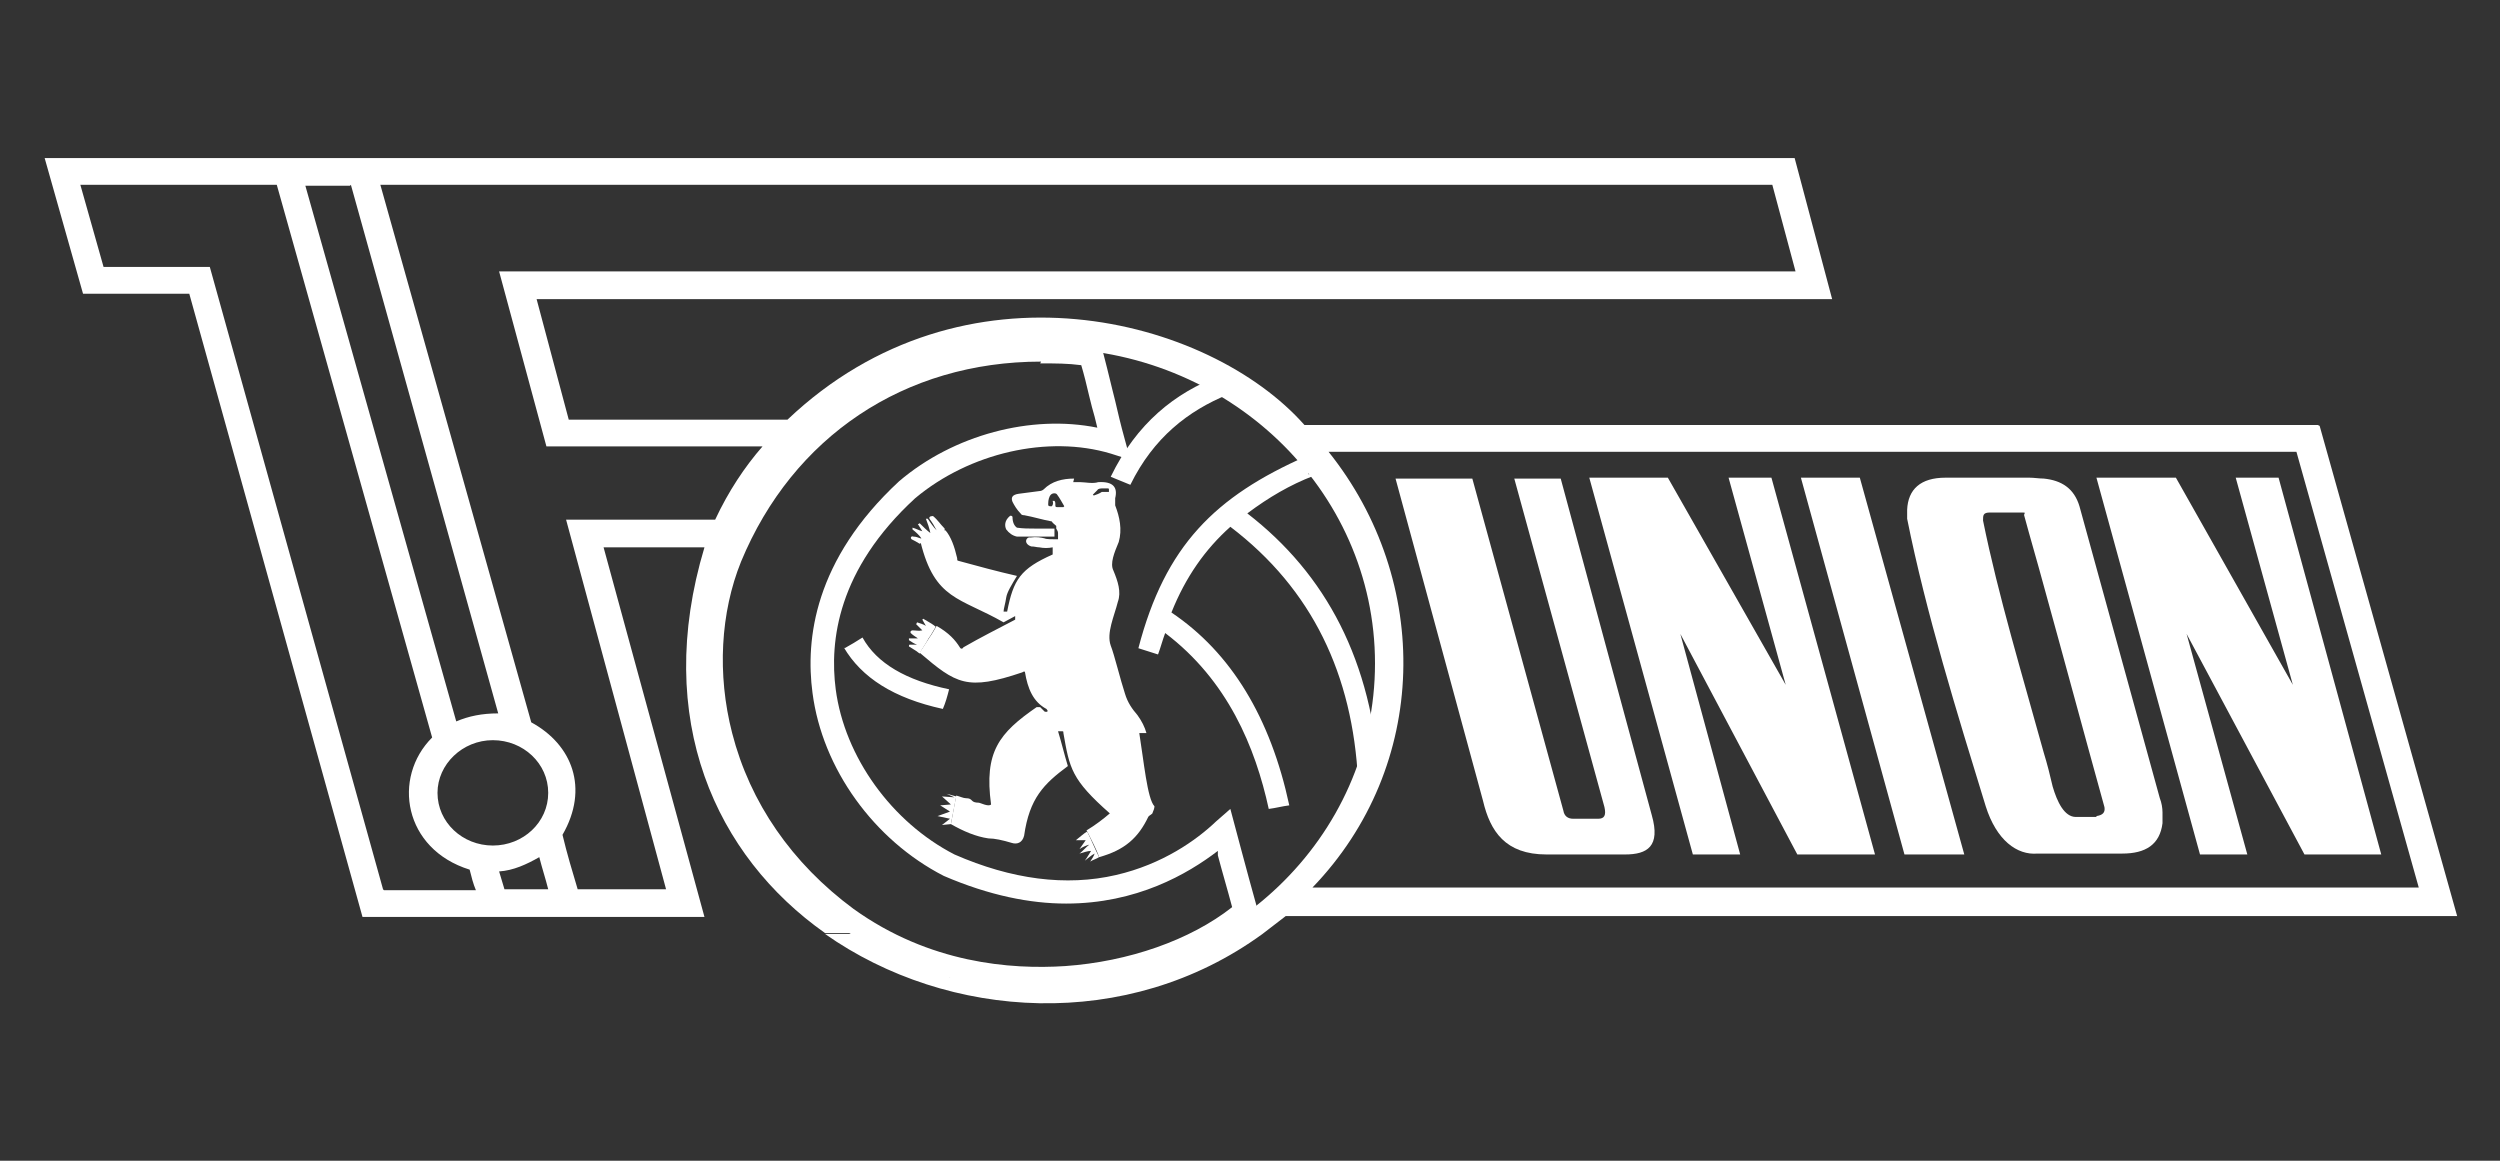
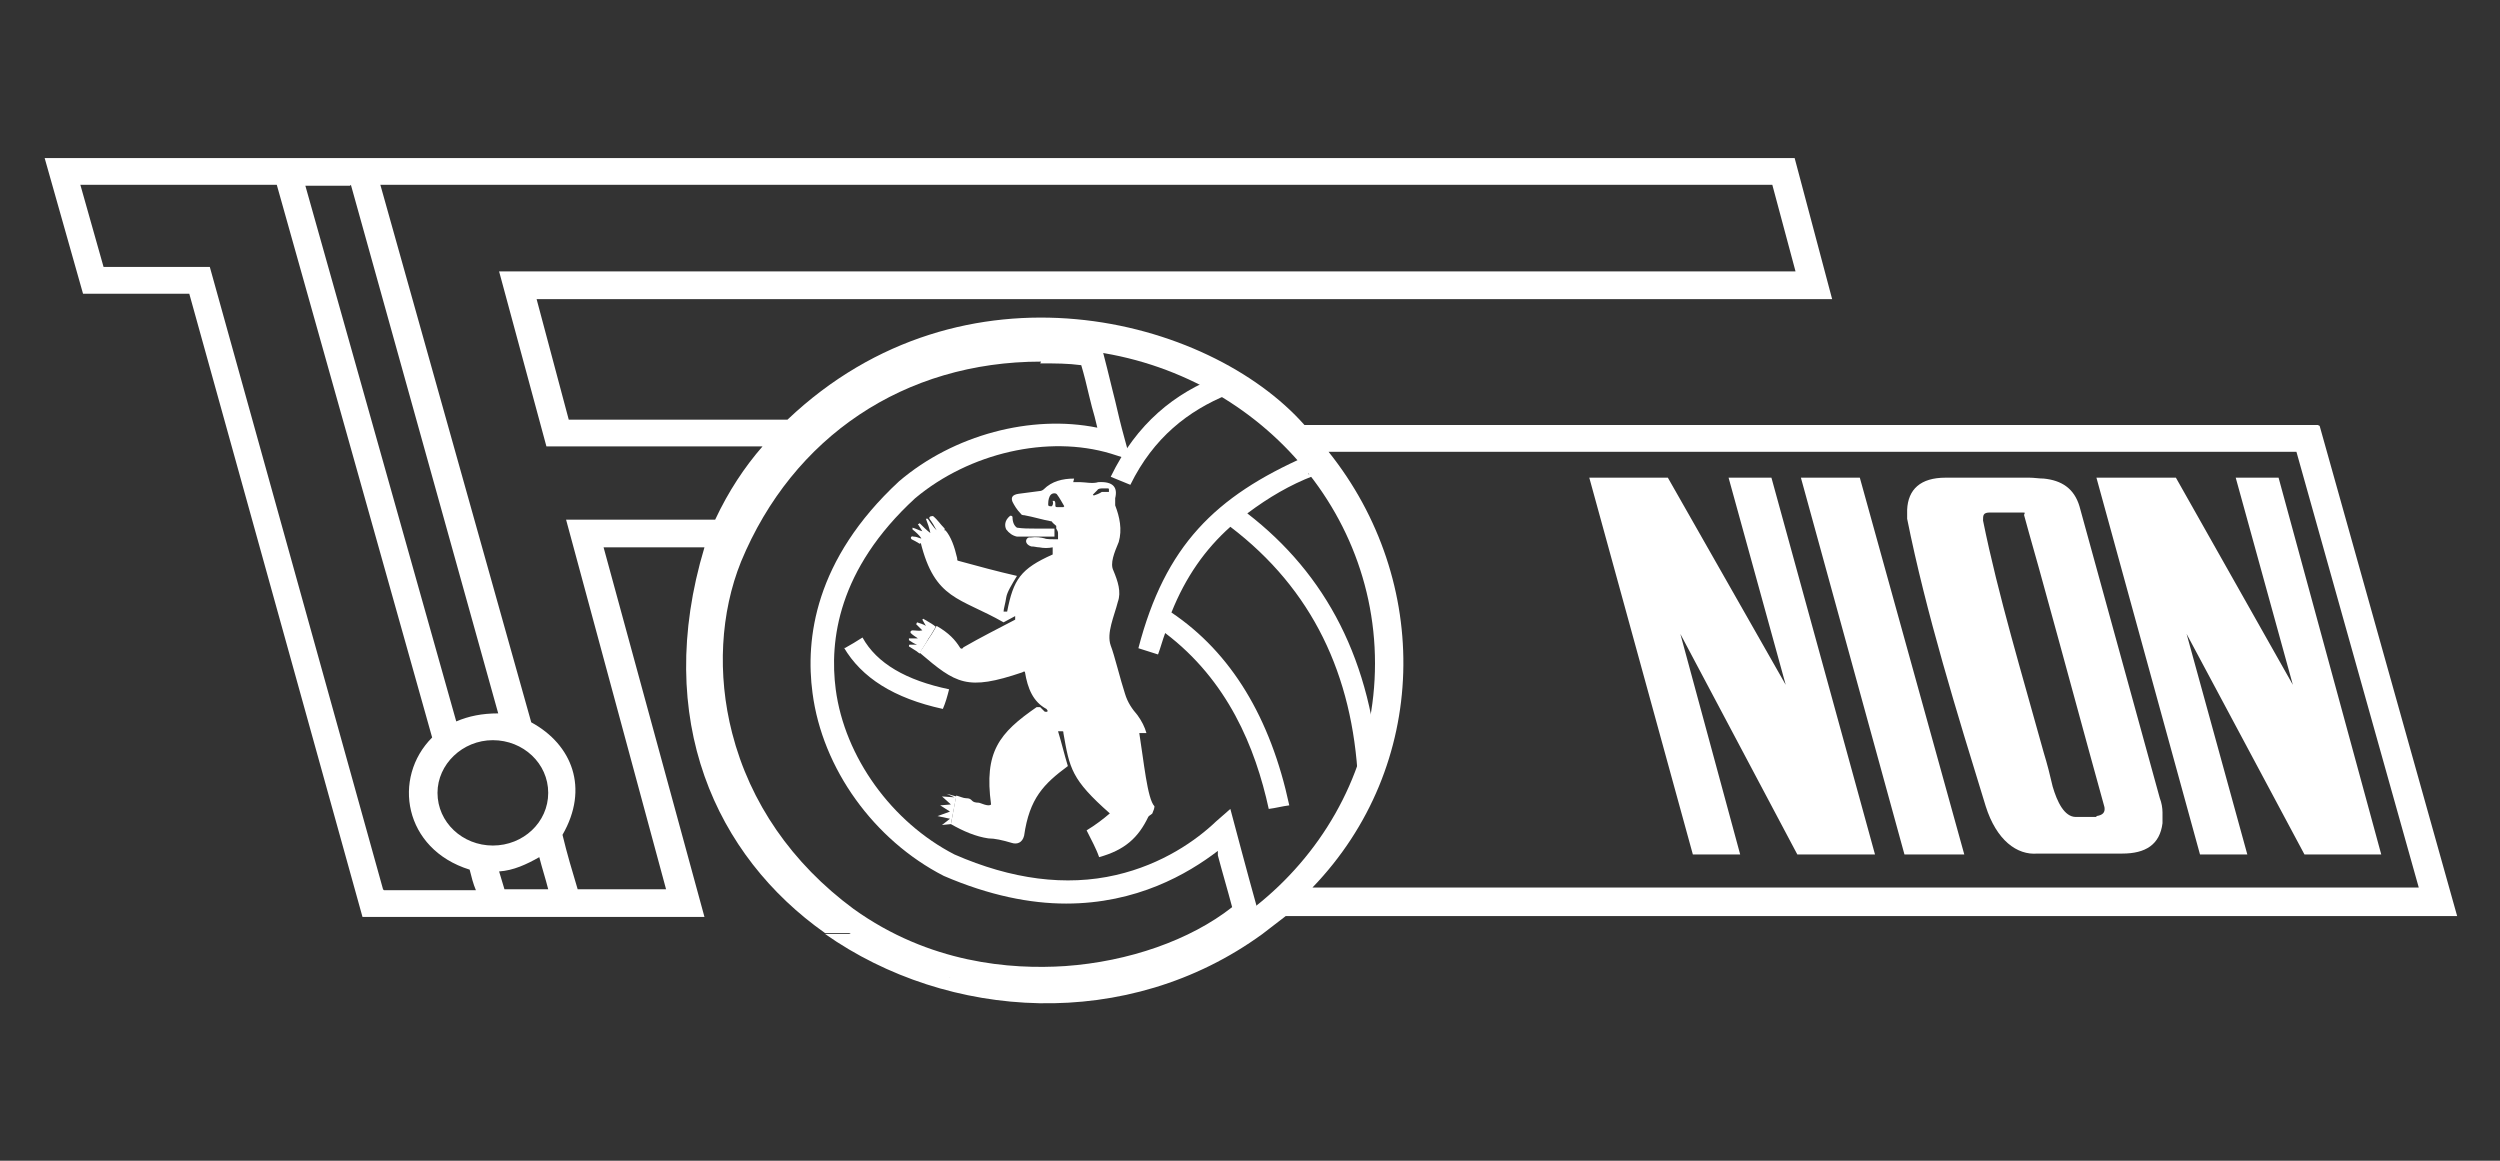
<svg xmlns="http://www.w3.org/2000/svg" id="LOGOS" version="1.1" viewBox="0 0 280 130">
  <rect x="0" y="0" width="280" height="130" fill="#333333" stroke="none" />
  <defs>
    <style> .cls-1 { fill-rule: evenodd; } .cls-1, .cls-2 { fill: #fff; stroke-width: 0px; } </style>
  </defs>
-   <path class="cls-1" d="M173.2,95.7c-4.6,0-6.3-2.6-7.1-6l-9.8-36.1h8.6c3.4,12.4,6.8,24.8,10.2,37.2.1.6.5.9,1.1.9h2.8c.7,0,.9-.4.7-1.3l-10.1-36.8h5.2c3.4,12.6,6.8,25.2,10.2,37.7,1,3.5-.5,4.4-3,4.4h-8.8Z" />
  <polygon class="cls-1" points="194.9 95.7 189.6 95.7 178 53.5 186.8 53.5 200 76.7 193.6 53.5 198.4 53.5 210 95.7 201.3 95.7 188.2 71 194.9 95.7" />
  <polygon class="cls-1" points="251.7 95.7 246.4 95.7 234.8 53.5 243.7 53.5 256.8 76.7 250.4 53.5 255.2 53.5 266.7 95.7 258.1 95.7 244.9 71 251.7 95.7" />
  <polygon class="cls-1" points="220 95.7 213.3 95.7 201.7 53.5 208.3 53.5 220 95.7" />
  <path class="cls-1" d="M241.9,89.4l-9-32.7c-.6-2-2-2.9-4-3.1-.5,0-1.1-.1-1.6-.1-1.3,0-2.6,0-3.9,0h-.6c-1.6,0-3.2,0-4.9,0-2.8,0-4.2,1.3-4.3,3.6v1c2.1,10.5,5.6,21.8,8.8,32.2,1.2,3.8,3.5,5.5,5.8,5.3.3,0,.5,0,.8,0,3,0,5.9,0,8.7,0,2.6,0,4.2-1,4.5-3.4v-1.2c0-.5-.1-1.1-.3-1.6ZM234.8,91.5h-2.3c-1.3,0-2.1-1.7-2.6-3.4-.3-1.3-.6-2.5-1-3.8-2.4-8.7-5.1-17.6-6.8-26,0-.6,0-.9.8-.9,1.1,0,2.2,0,3.2,0s.6,0,.6.3c.7,2.6,1.5,5.3,2.2,7.9,2.3,8.3,4.5,16.5,6.8,24.8.1.6-.2.9-.9,1Z" />
  <g>
    <g>
      <path class="cls-1" d="M120.2,54c.3,0,.5,0,.8,0,.5,0,1.4.2,2,0,1.7-.1,2.2.6,1.9,1.8,0,.2,0,.5,0,.8.5,1.3.8,2.7.4,4.1-.5,1.2-1,2.4-.6,3.2.5,1.2.9,2.4.5,3.5-.4,1.6-1.3,3.5-.8,4.9.4,1,1.1,3.9,1.6,5.4.3,1,.8,1.7,1.4,2.4.5.7.8,1.3,1,2-.3,0-.5,0-.8,0,.5,3.1.9,7.4,1.7,8.2,0,.2-.1.5-.2.7,0,.2-.4.3-.5.5-1.1,2.3-2.6,3.7-5.5,4.5h0c-.3-.9-.9-2-1.4-3,1-.6,1.9-1.3,2.6-1.9-4.3-3.8-4.5-5-5.2-9,0-.2,0-.2-.2-.2s-.1,0-.2,0h0c0,0-.1,0-.2,0,.4,1.3.7,2.6,1.1,3.9-2.7,2-4.3,3.6-4.9,7.8-.2.8-.8,1-1.4.8-1-.3-1.9-.5-2.6-.5-1.4-.2-2.8-.8-4.2-1.6.2-1.1.4-2.1.6-3.2.4.1.8.3,1.1.3.4,0,.5.1.7.3.1.1.3.2.7.2.2,0,1.1.5,1.4.2-.8-5.9.9-8,5.1-10.9.1,0,.2,0,.4,0,.2.2.3.3.5.5.4.1.4-.1.2-.3-1.5-.8-2.1-2.3-2.4-4.1,0,0,0-.2-.3,0-6.2,2.1-7.4,1.3-11.5-2.2l1.1-1.7c.3-.4.5-.8.8-1.3,1.4.8,2.1,1.6,2.6,2.4.1.2.3.2.4,0,1.9-1.1,3.9-2.1,5.8-3.1,0-.1,0-.3,0-.4-.4.2-.9.5-1.3.7-4.9-2.8-7.7-2.5-9.3-9,0,0,0,0,.1,0,.9-.5,1.7-.9,2.6-1.3h.1c.6.7,1,1.8,1.3,3.1,0,.1,0,.3.1.3,2.2.6,4.4,1.2,6.6,1.7-.6,1-1.1,1.8-1.2,2.4-.1.7-.3,1.3-.3,1.6h.4c.7-3.6,1.5-4.8,5.1-6.4,0-.2,0-.5,0-.8-.5.1-1,.1-1.5,0-.3,0-.5-.1-.9-.1-.9-.3-.6-1.1-.1-1,.7-.1,1.2,0,1.6.1.2.1.8.1,1.5.1v-.7c0-.2-.1-.3-.2-.5v-.3c-.2-.2-.4-.3-.5-.5-1.1-.2-2-.5-3.1-.7-.1,0-.3,0-.4-.2-.4-.4-.7-.9-.9-1.3-.2-.5,0-.8.7-.9.8-.1,1.6-.2,2.3-.3.2,0,.4-.1.5-.2.9-.9,2.1-1.2,3.4-1.2h0ZM146.3,51.2c.3,0,.6-.1.9-.1s.5,0,.7.1c-.4.7-.9,1.3-1.4,1.9.2,0,.4,0,.6.2-2.6,1-5,2.4-7.4,4.2,8.8,6.8,14,16.5,14.8,29.9-.8,0-1.6,0-2.4,0-.6-11.8-5.1-21.4-14.3-28.4-2.8,2.5-5,5.6-6.6,9.6,6.7,4.5,11.1,11.8,13.2,21.6-.8.1-1.5.3-2.3.4-1.5-6.9-4.6-14.4-11.6-19.7-.3.8-.5,1.6-.8,2.4-.7-.2-1.5-.5-2.2-.7,3-11.5,8.6-17,18.8-21.5h0ZM94.6,72.6c.7-.4,1.4-.8,2-1.2,1.6,2.9,4.9,4.8,9.7,5.8-.2.8-.4,1.5-.7,2.2-5.5-1.2-9.1-3.5-11.1-6.9ZM119.2,56.7c-.3-.5-.5-.9-.8-1.3-.1-.2-.5-.2-.7,0-.2.2-.3.6-.3,1,0,0,0,.1,0,.2,0,0,.1.1.2.1,0,0,.1,0,.2,0,.1-.1.2-.3.1-.6h.2c0,0,.1.1.1.3v.2c0,.1,0,.2.2.2.2,0,.4,0,.7,0ZM122.5,55.5c.3-.1.6-.2.9-.4,0,0,.2,0,.8,0v-.2c0-.2,0-.2-.2-.2-.1,0-.3,0-.4,0-.3,0-.6,0-.7.2-.2.2-.4.4-.5.5,0,0,.1.1.1.1h0ZM126.6,54.3l-2.2-.9c2.9-6,7.2-9.4,12.2-11.3.3.7.7,1.4.9,2.1-4.4,1.8-8.3,4.8-10.9,10.1Z" />
-       <path class="cls-1" d="M121.7,93c.5,1,.9,2,1.4,3-.3.2-.7.3-1,.5.2-.3.4-.6.5-.9-.4.2-.7.5-1.1.8.3-.4.5-.8.7-1.1-.4,0-.9.2-1.3.3.4-.3.7-.7,1.1-1-.4.1-.8.3-1.1.5.2-.3.5-.7.7-1-.4,0-.8,0-1.1,0,.4-.3.8-.7,1.3-1h0Z" />
      <polygon class="cls-1" points="106.5 92.3 105.5 92.4 106.4 91.7 105 91.4 106.4 90.9 105.3 90.2 106.5 90.1 105.5 89.2 106.9 89.3 106 88.9 107.1 89.2 106.5 92.3" />
      <path class="cls-1" d="M103,73.2c-.1-.1-.3-.2-.4-.3,0,0-.5-.3-.8-.5,0-.1,0-.2.1-.2.3,0,.5,0,.8,0-.3-.1-.6-.3-.9-.5,0,0,0-.2,0-.2.3,0,.7,0,1,0-.3-.2-.6-.4-.8-.6-.1-.2.1-.3.2-.3.4,0,.7.1,1.1,0l-.7-.7c0,0,.1-.1.1-.2.3.1.7.2,1,.4-.1-.2-.3-.5-.4-.7,0,0,0,0,.1-.1.7.4,1.2.7,1.4.9h0c-.3.5-.5.9-.8,1.3l.8-1.2h0s-.8,1.2-.8,1.2h0c-.3.6-.7,1.1-1,1.7h0Z" />
      <path class="cls-1" d="M105.8,59.3c0,.1,0,.2,0,.2-.9.5-1.9.9-2.8,1.4-.3-.2-.7-.4-.9-.5-.2-.2,0-.4.2-.3.3,0,.5.1.8.2h.1c-.2-.3-.6-.7-1-1v-.2c.4.1.7.3,1.1.4l-.5-.8s.1,0,.2-.1c.4.4.8.8,1.2,1.1-.1-.5-.3-1.1-.5-1.6h.2c.3.4.6.9,1,1.3-.2-.4-.5-.9-.8-1.3-.1-.3.3-.3.4-.3.5.4.8.9,1.3,1.4Z" />
    </g>
    <path class="cls-1" d="M118.1,59.3c0,0,0,.2,0,.3v.5c-.3,0-.8,0-1.3,0-.4,0-.9,0-1.4,0-.5,0-.8,0-1.1,0s-.3,0-.4,0c-.5-.1-.9-.4-1.2-.8-.2-.4-.2-1,.4-1.5.1-.1.3,0,.3.1,0,.6.2,1,.5,1.2.7.1,1.3.1,2,.1.6,0,1.3,0,2.2,0h0Z" />
  </g>
  <path class="cls-2" d="M116.5,110.8c-6.3,0-14.5-1.4-22.4-7-7.4-5.4-12.5-12.7-14.6-21.1-1.8-7-1.4-14.6,1.1-20.8,6.2-15,19.6-23.9,36-24h.2c1.9,0,3.7.1,5.6.4h.9c0,.1.2,1,.2,1,.3,1.1.7,2.8,1.1,4.4l.3,1.2c.3,1.3.6,2.6,1.1,4.4l.6,2.2-2.2-.7c-7-2.1-15.8-.1-21.9,5-8.7,8-9.6,16-8.9,21.4,1,7.6,6.3,14.9,13.3,18.5,6.4,2.8,12.5,3.6,18.1,2.3,5.2-1.2,9-3.9,11.2-6l1.6-1.4,1.2,4.5c.6,2.3,1.2,4.4,1.8,6.6l.2.8-.6.5c-5.1,4.3-12.9,7.1-20.8,7.7-.9,0-1.9.1-3,.1ZM116.6,40.5c-15.3,0-27.8,8.4-33.6,22.4-2.3,5.7-2.7,12.6-1,19.2,2,7.8,6.7,14.6,13.6,19.7,8.5,6.1,17.6,6.8,23.7,6.4,7.1-.5,14-2.9,18.7-6.6-.5-1.9-1.1-3.9-1.6-5.8v-.5c-3.4,2.6-9.1,5.9-17,5.9-4,0-8.6-.9-13.7-3.1h0c-7.8-4-13.6-12-14.7-20.5-.8-6,.2-14.9,9.7-23.7h0c6.1-5.2,14.8-7.5,22.2-6-.2-.9-.4-1.6-.6-2.3l-.3-1.2c-.3-1.3-.6-2.5-.9-3.5-1.5-.2-2.9-.2-4.4-.2h-.2Z" />
  <path class="cls-1" d="M259.6,47.6h-113.5c-10.7-12.1-38.2-19.3-57.9-.6h-24.5l-3.6-13.5h145.1l-4.2-15.8H5l4.3,15.2h11.9l19.4,69.8h38.3l-11.3-41.4h11.3c-5.8,19.3,1.3,34.6,13.5,43.2h0s5.3,0,5.3,0c-.9-.5-1.8-1.1-2.6-1.7-15.7-11.6-17.5-29.4-13-40.4,3.1-7.5,8-13.3,14-17.2,5.9-3.9,13.2-6.2,21-6.2,20.4,0,36.9,15.8,36.9,35.3s-16.5,35.3-36.9,35.3-5.1-.3-7.6-.7c-4-.7-8-2.1-11.8-4.3h0s0,0,0,0h-5.3c13.8,9.7,33.9,11,49,0,.9-.7,1.7-1.3,2.6-2h131.2l-15.4-54.9ZM39.3,20.7l16.5,59.2c-1.8,0-3.3.3-4.7.9l-16.9-60h5ZM42.9,99.6L23.5,29.9h-11.9l-2.6-9.2h22l17.4,61.9c-4.5,4.5-3.2,12.5,4.2,14.8.2.8.4,1.6.7,2.3h-10.3ZM49,88.8c0-3.2,2.8-5.9,6.2-5.9s6.2,2.6,6.2,5.9-2.8,5.9-6.2,5.9-6.2-2.6-6.2-5.9ZM56.5,99.6l-.6-2c1.6-.1,3.1-.8,4.5-1.6.3,1.2.7,2.4,1,3.6h-4.9ZM80.1,58.2h-16.7l11.2,41.4h-9.9c-.6-2-1.2-4-1.7-6.1,3-5.2,1.1-10.1-3.5-12.6l-16.9-60.2h155.9l2.6,9.7H55.9l5.3,19.6h24.2c-2,2.3-3.8,5-5.3,8.2ZM147.9,51.2h0s0,0,0,0h0ZM148.8,50.6h108.4l13.7,48.8h-123.9c13.1-13.6,13.4-34.3,1.8-48.8Z" />
</svg>